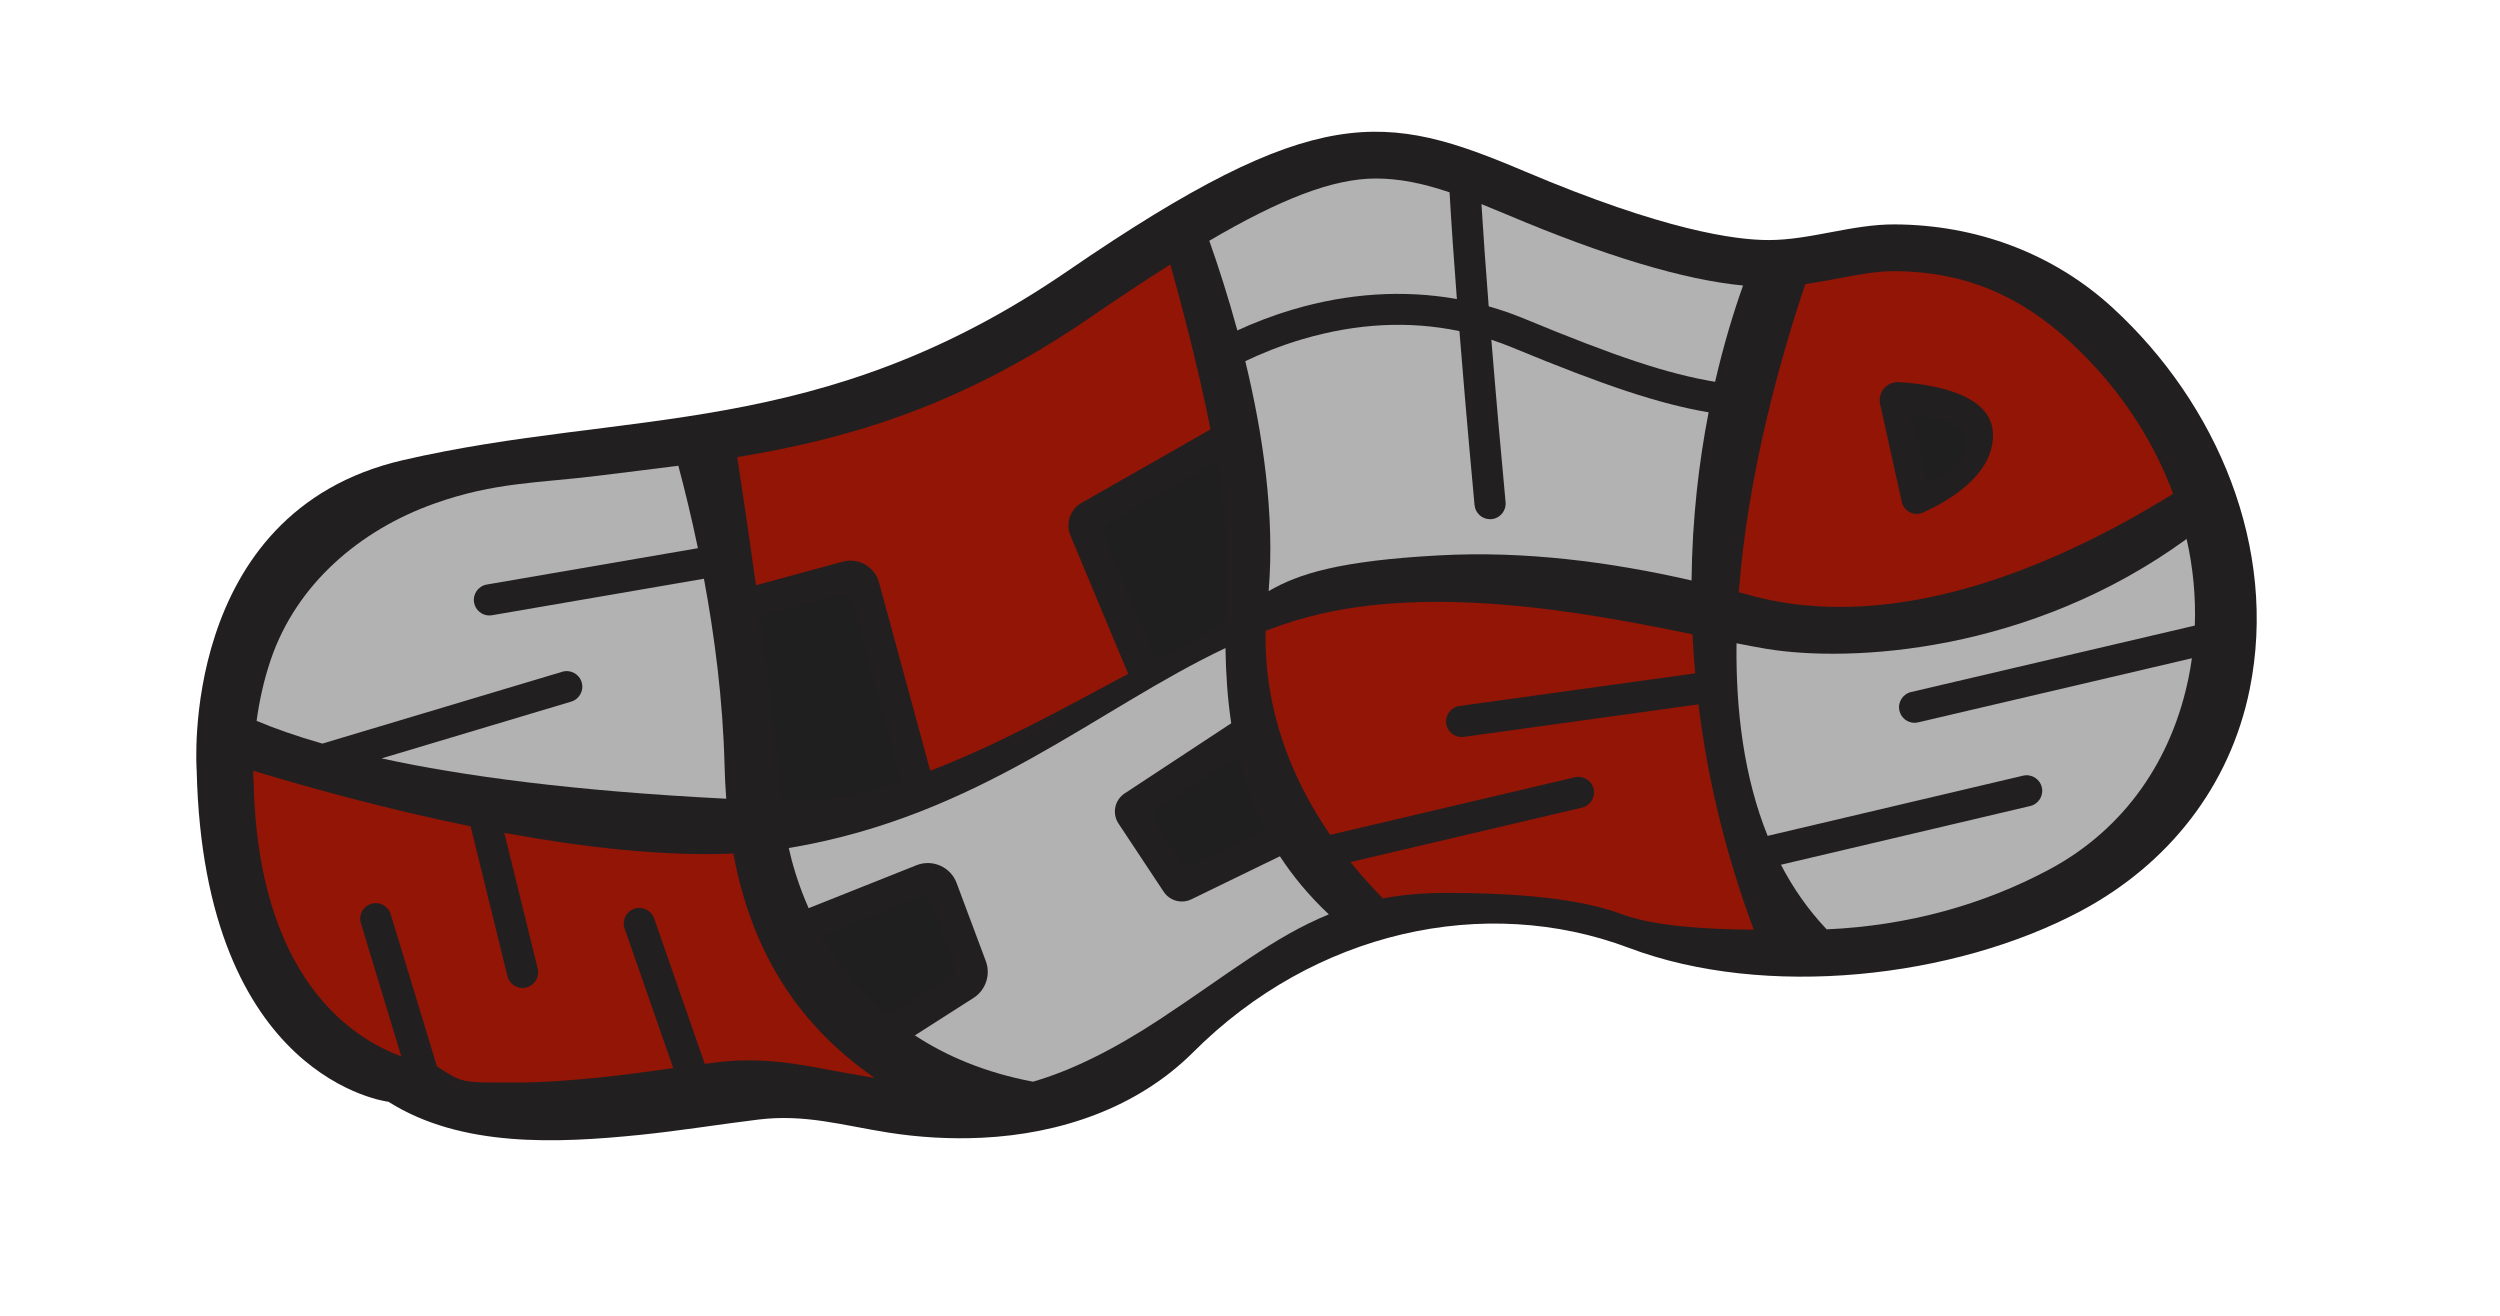
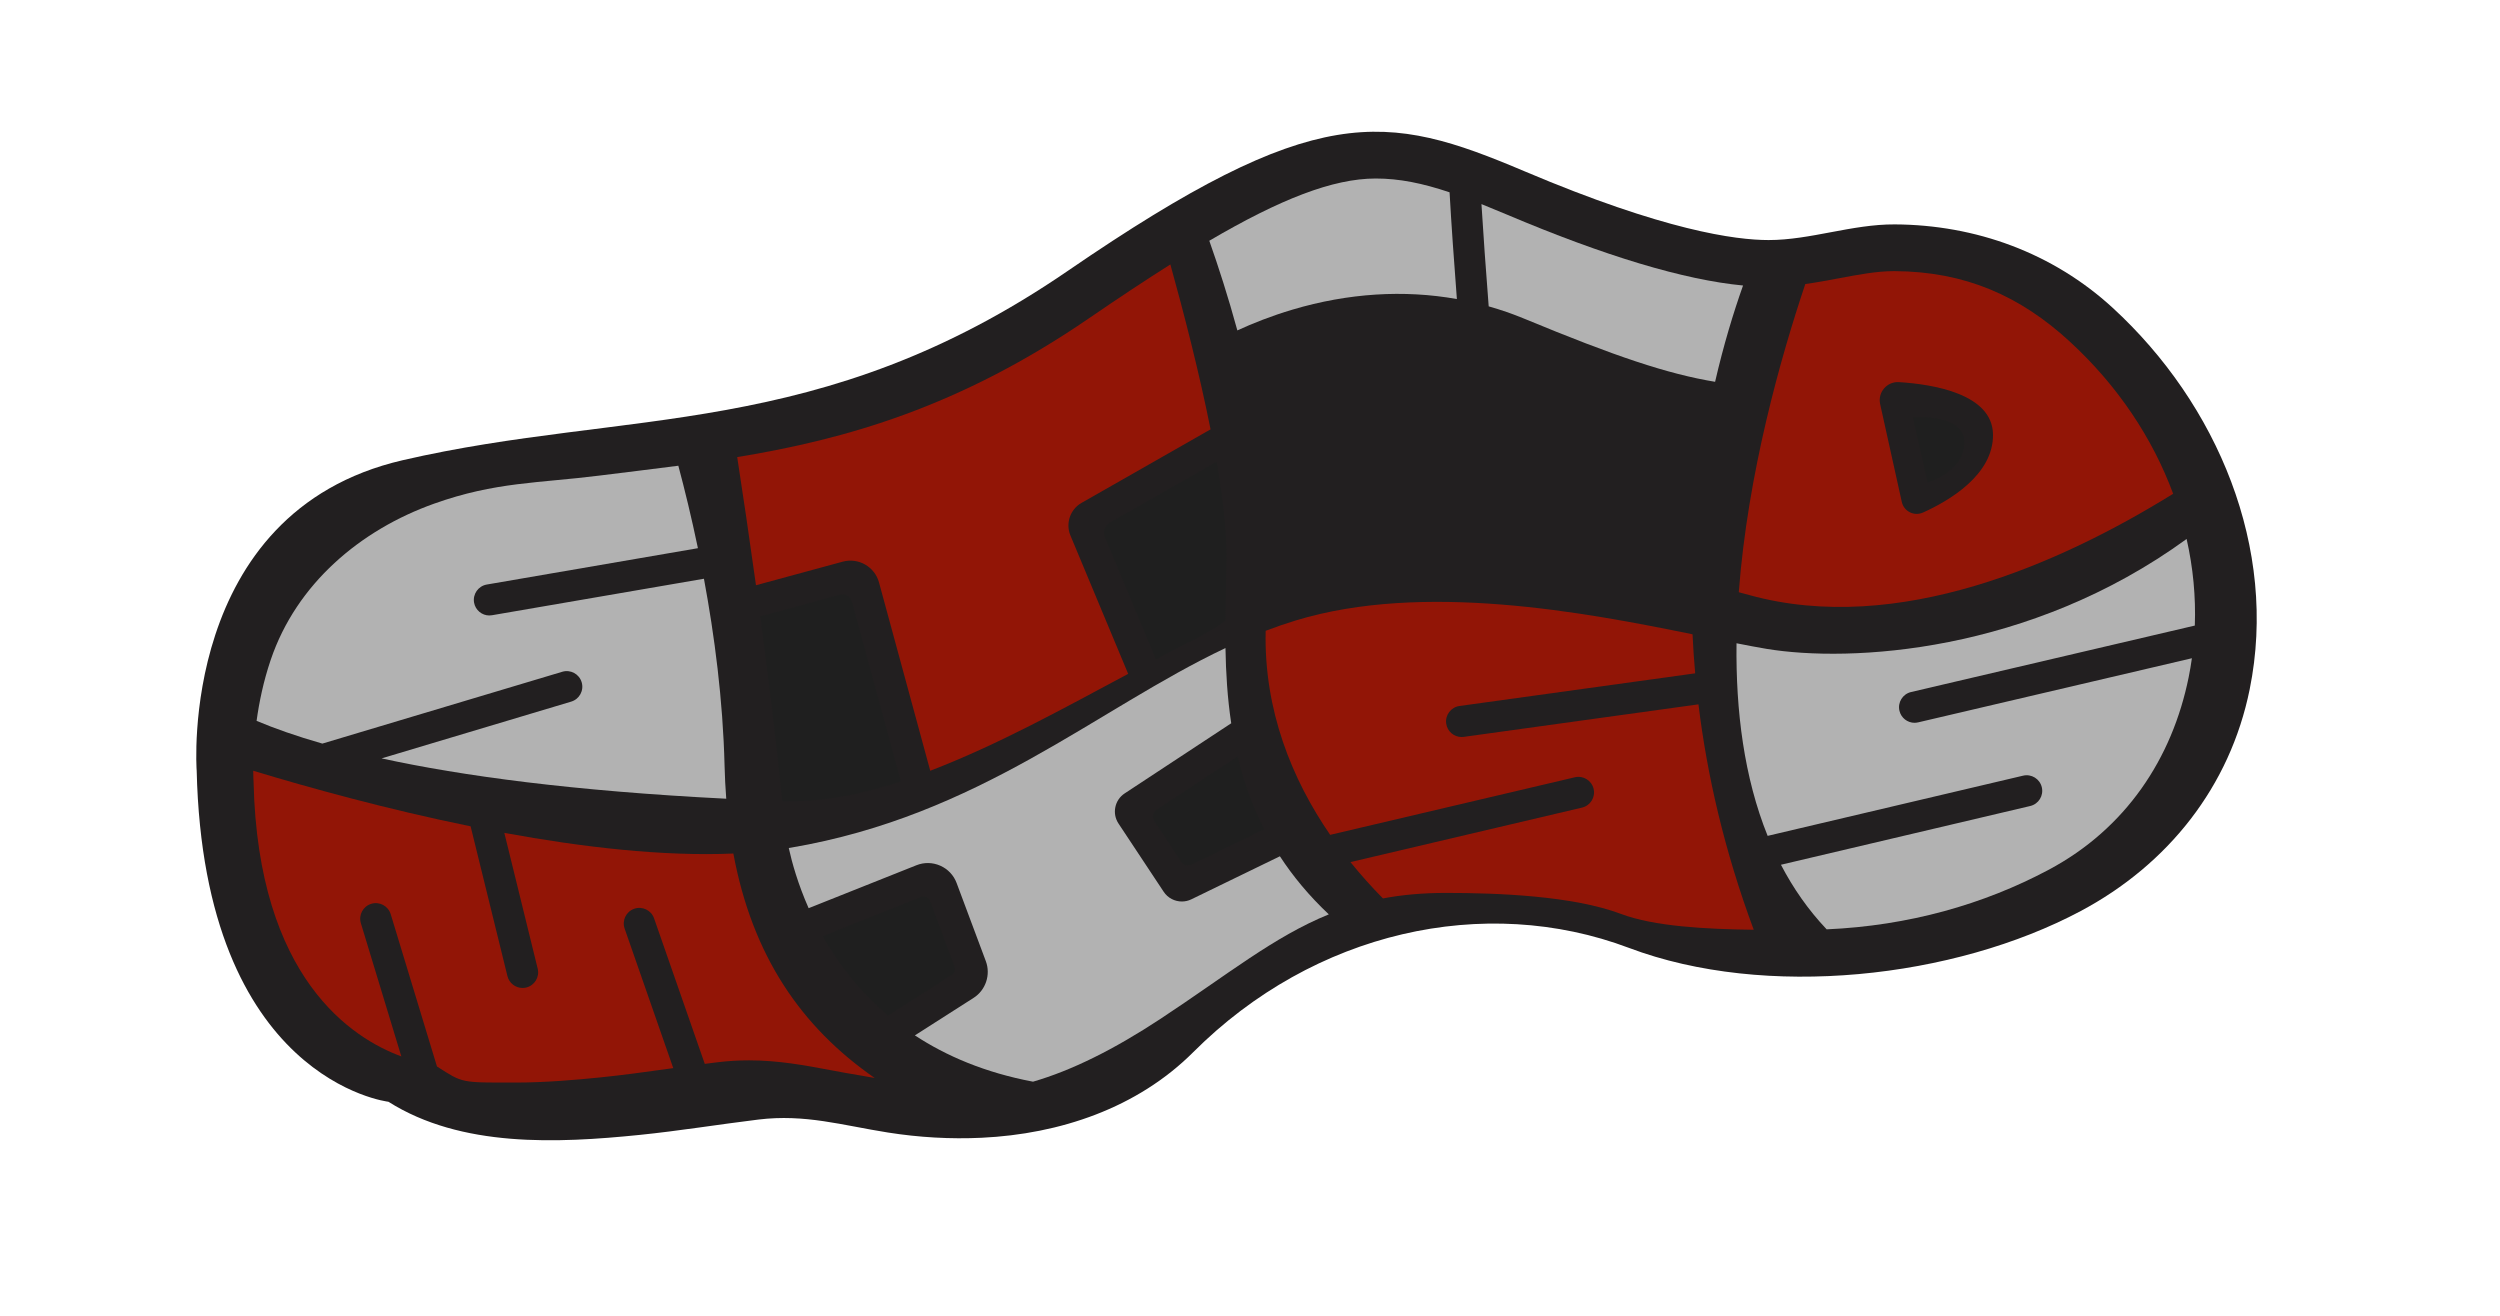
<svg xmlns="http://www.w3.org/2000/svg" viewBox="0 0 1443.65 760.1" version="1.1">
  <defs>
    <style>
      .cls-1 {
        fill: #221f20;
      }

      .cls-2 {
        fill: #1f1f1f;
      }

      .cls-3 {
        fill: #b2b2b2;
      }

      .cls-4 {
        fill: #921506;
      }
    </style>
  </defs>
  <g>
    <g id="Layer_2">
      <path d="M113.56,444.85s-10.94-149.01,118.94-179.09,240.61-10.94,384.15-109.37c143.54-98.43,183.19-91.59,263.85-57.42,80.66,34.18,121.67,39.65,140.81,39.65,24.12,0,48.15-9.17,72.83-9.04,46.73.23,91.31,16.44,125.89,48.21,60.4,55.51,95.57,138.72,79.08,220.22-11.39,56.28-47.23,101.24-97.55,128.06-73.18,39.01-182.04,51.04-260.9,21.3-83.39-31.44-181.82-9.57-251.55,60.15-32.4,32.4-77.14,47.34-122.2,49.49-18.07.86-36.27-.2-54.13-3.02-26.48-4.18-47.79-10.79-74.85-7.49-22.9,2.8-45.67,6.54-68.63,8.87-47.48,4.82-102.92,7.43-145-19.15,0,0-106.63-12.3-110.73-191.39Z" class="cls-1" />
      <path d="M667.46,380.68c6.6-3.45,13.21-6.85,19.87-10.17,8.17-4.08,14.61-8.09,20.28-11.95.1-12.44.49-24.46.64-35.83.2-15.38-2.06-34.92-5.7-56.05l-61.73,35.18c-2.88,1.64-4.09,5.18-2.81,8.24l29.46,70.59Z" class="cls-2" />
      <path d="M439.01,355.94c4.64,34.47,9.18,71.4,12.72,106.68,23.6.67,46.33-4.04,68.47-11.41l-28.23-103.74c-.83-3.04-3.97-4.84-7.01-4.01l-45.95,12.48Z" class="cls-2" />
      <g>
        <path d="M423.48,492.88c-40.58,1.76-87.19-3.64-132.25-11.93,9.89,40.09,19.13,77.85,19.27,78.42,1.18,4.83-1.77,9.7-6.6,10.88-.72.18-1.44.26-2.15.26-4.05,0-7.73-2.75-8.73-6.86-.15-.61-10.66-43.55-21.26-86.48-48.23-9.82-93.33-22.33-125.54-32.09.02,3.29.14,5.18.14,5.24l.05.68.02.68c2.6,113.51,57.14,147.98,85.32,158.35l-23.36-76.89c-1.44-4.76,1.24-9.78,6-11.23,4.76-1.44,9.78,1.24,11.23,6l26.71,87.93c15.1,9.7,13.64,9.3,45.11,9.3,17.57,0,35.38-1.58,48.93-2.95,13.26-1.34,26.32-3.16,40.15-5.08.75-.1,1.51-.21,2.26-.31l-28.08-80.57c-1.64-4.69.84-9.83,5.54-11.46,4.69-1.63,9.82.84,11.46,5.54l29.28,84.03c2.49-.32,4.98-.64,7.47-.94,6.03-.74,11.94-1.09,18.07-1.09,17.05,0,32.28,2.87,47.02,5.64,5.6,1.05,11.39,2.15,17.25,3.07,2.21.35,5.06.87,8.32,1.48-42.43-29.42-70.63-70.49-81.62-129.6Z" class="cls-4" />
        <path d="M624.58,290.38l74.47-42.44c-6.51-32.69-15.44-67.29-23.21-95.23-14.42,9.1-30,19.43-46.9,31.02-74.91,51.37-140.48,69.92-203.23,80.23,3.23,20.97,7.01,46.4,10.84,73.99l50.09-13.61c9.08-2.46,18.48,2.92,20.95,12l29.59,108.74c39.64-15.26,76.82-35.96,114.29-55.96l-33.34-79.88c-2.92-7-.15-15.12,6.44-18.87Z" class="cls-4" />
        <path d="M980.78,406.73l-135.51,18.78c-.42.06-.83.09-1.25.09-4.42,0-8.28-3.26-8.9-7.77-.68-4.92,2.76-9.47,7.68-10.15l136.1-18.86c-.68-7.62-1.19-15.14-1.53-22.53-62.69-12.83-155.54-30.36-229.02-8.03-5.91,1.8-11.73,3.81-17.48,6-1.07,45.84,15.17,85.7,37.24,117.83l141.32-33.25c4.84-1.14,9.68,1.86,10.82,6.7s-1.86,9.68-6.7,10.82l-133.72,31.46c6.07,7.53,12.38,14.54,18.76,20.98,11.01-2.07,22.97-3.18,36.34-3.18,30.16,0,73.38,1.68,101.16,12.15,19.13,7.21,48.94,8.79,76.62,9.13-17-45.77-26.96-89.44-31.92-130.18Z" class="cls-4" />
        <path d="M1195.23,197.25c-28.62-26.3-60.36-40.48-101.23-40.68h-.36c-9.81,0-20.39,1.99-31.59,4.1-6.39,1.2-12.88,2.42-19.56,3.35-14.41,42.89-33.25,109.69-38.41,177.96,2.1.56,4.19,1.13,6.28,1.7,85.66,23.58,179.9-18.5,244.55-58.55-11.89-32.13-32-62.43-59.69-87.88ZM1110.41,295.98c-5.09,2.29-11-.69-12.2-6.14l-12.5-56.48c-1.51-6.81,3.94-13.14,10.89-12.7,19.76,1.25,53.84,6.79,54.28,30.07.44,23.51-25.64,38.59-40.46,45.26Z" class="cls-4" />
      </g>
      <path d="M1104.69,241l8.51,37.67s21.43-6.53,21.12-23.38c-.31-16.85-29.62-14.29-29.62-14.29Z" class="cls-2" />
      <path d="M531.88,517.96l-56.81,22.63c8.72,15.41,20.89,31.58,37.8,45.82l36.79-23.5c1.57-1.01,2.23-2.97,1.58-4.72l-14.18-37.93c-.78-2.08-3.11-3.11-5.17-2.29Z" class="cls-2" />
      <path d="M688.11,499.23l41.91-20.37c-7.07-13.81-11.98-27.92-15.35-42.08l-46.76,30.77c-2.21,1.45-2.81,4.42-1.36,6.62l15.49,23.39c1.32,1.99,3.91,2.7,6.06,1.66Z" class="cls-2" />
      <g>
        <path d="M282.61,355.42c-4.3,0-8.1-3.09-8.86-7.47-.84-4.9,2.44-9.55,7.34-10.4l121.93-20.99c-3.73-17.92-7.69-34.06-11.31-47.62-15.28,2.01-30.46,3.78-45.64,5.7-34.85,4.4-59.97,3.58-95.35,16.19-42.55,15.16-79.45,46.19-94.38,90.18-4.23,12.46-6.72,24.66-8.17,35.27,10.36,4.36,22.88,8.79,37.98,13.12l138.54-41.48c4.76-1.43,9.78,1.28,11.2,6.04,1.43,4.76-1.28,9.78-6.04,11.2l-109.5,32.78c46.47,10.13,110.58,18.84,199.03,23.29-.48-6.2-.81-12.57-.97-19.13-.93-37.99-5.83-75.24-11.91-107.9l-122.36,21.07c-.52.09-1.03.13-1.54.13Z" class="cls-3" />
        <g>
          <path d="M841.29,172.69c-1.67-21.69-3.19-43.24-4.22-61.64-15.61-5.23-28.97-7.97-42.66-7.97-24.76,0-55.29,12.02-96.09,35.94,5.26,14.9,10.95,32.52,16.2,51.78,8.8-4.05,19.56-8.35,31.91-12.02,32.1-9.54,64.28-11.54,94.86-6.09Z" class="cls-3" />
-           <path d="M861.2,196.18c2.8,34.43,5.85,68.75,8.21,93.8.46,4.95-3.17,9.34-8.12,9.8-.29.03-.57.04-.85.04-4.59,0-8.51-3.5-8.95-8.16-.36-3.87-4.7-50.18-8.73-100.45-28.98-6.09-59.33-4.55-90.61,4.65-13.07,3.84-24.3,8.51-33.05,12.7,10.09,41.53,17.16,88.79,13.49,132.79,17.09-9.99,40.92-17.58,98.9-20.67,48.72-2.6,97.64,3.6,145.31,14.52.38-35.92,4.3-68.54,9.86-97.1-28.37-4.83-59.86-15.29-113.25-37.39-4.04-1.67-8.11-3.17-12.21-4.53Z" class="cls-3" />
          <path d="M880.29,184.07c52.54,21.76,82.59,31.85,110.11,36.41,4.92-21.36,10.62-40.04,16.14-55.61-33.99-3.23-79.82-16.99-136.58-41.04-5.08-2.15-9.89-4.14-14.48-5.97,1.08,17.65,2.55,38.05,4.18,59.05,6.99,1.98,13.87,4.36,20.63,7.16Z" class="cls-3" />
        </g>
        <path d="M739.08,494.47l-51.15,24.86c-1.75.85-3.61,1.25-5.45,1.25-4.1,0-8.11-2.01-10.49-5.61l-26.1-39.41c-1.85-2.8-2.5-6.15-1.83-9.44.67-3.29,2.59-6.12,5.39-7.96l61.53-40.5c-2.21-14.68-3.08-29.26-3.32-43.44-74.71,35.36-141.79,96.69-250.97,115.28-.4.07-.81.13-1.21.2,1.84,8.35,5.28,20.74,11.47,34.74l62.25-24.8c4.47-1.78,9.36-1.69,13.77.26,4.4,1.95,7.76,5.51,9.44,10.02l16.87,45.13c2.91,7.79-.06,16.7-7.07,21.18l-33.91,21.66c18.09,11.89,40.48,21.5,68.22,26.74,22.26-6.45,46.66-18.54,73.49-36.21,38.88-25.59,65.55-47.5,97.32-60.41-11.44-10.77-20.72-22.01-28.25-33.56Z" class="cls-3" />
        <path d="M1105.6,417.39c-4.09,0-7.78-2.8-8.75-6.95-1.13-4.84,1.87-9.68,6.71-10.82l163.86-38.38c.61-16.67-1-33.47-4.74-50.01-90.75,66.01-194.45,71.48-242.74,63.43-5.14-.86-10.89-1.95-17.17-3.2-.48,39.06,4.38,77.53,17.97,111.22l147.51-34.76c4.84-1.15,9.68,1.86,10.82,6.7,1.14,4.84-1.86,9.68-6.7,10.82l-143.95,33.92c7.05,13.52,15.75,26.07,26.4,37.3,47.28-2.08,90.61-14.35,128.24-34.41,44.53-23.74,71.31-64.26,80.81-111.19.74-3.63,1.35-7.29,1.86-10.95l-158.08,37.03c-.69.16-1.38.24-2.06.24Z" class="cls-3" />
      </g>
    </g>
  </g>
</svg>